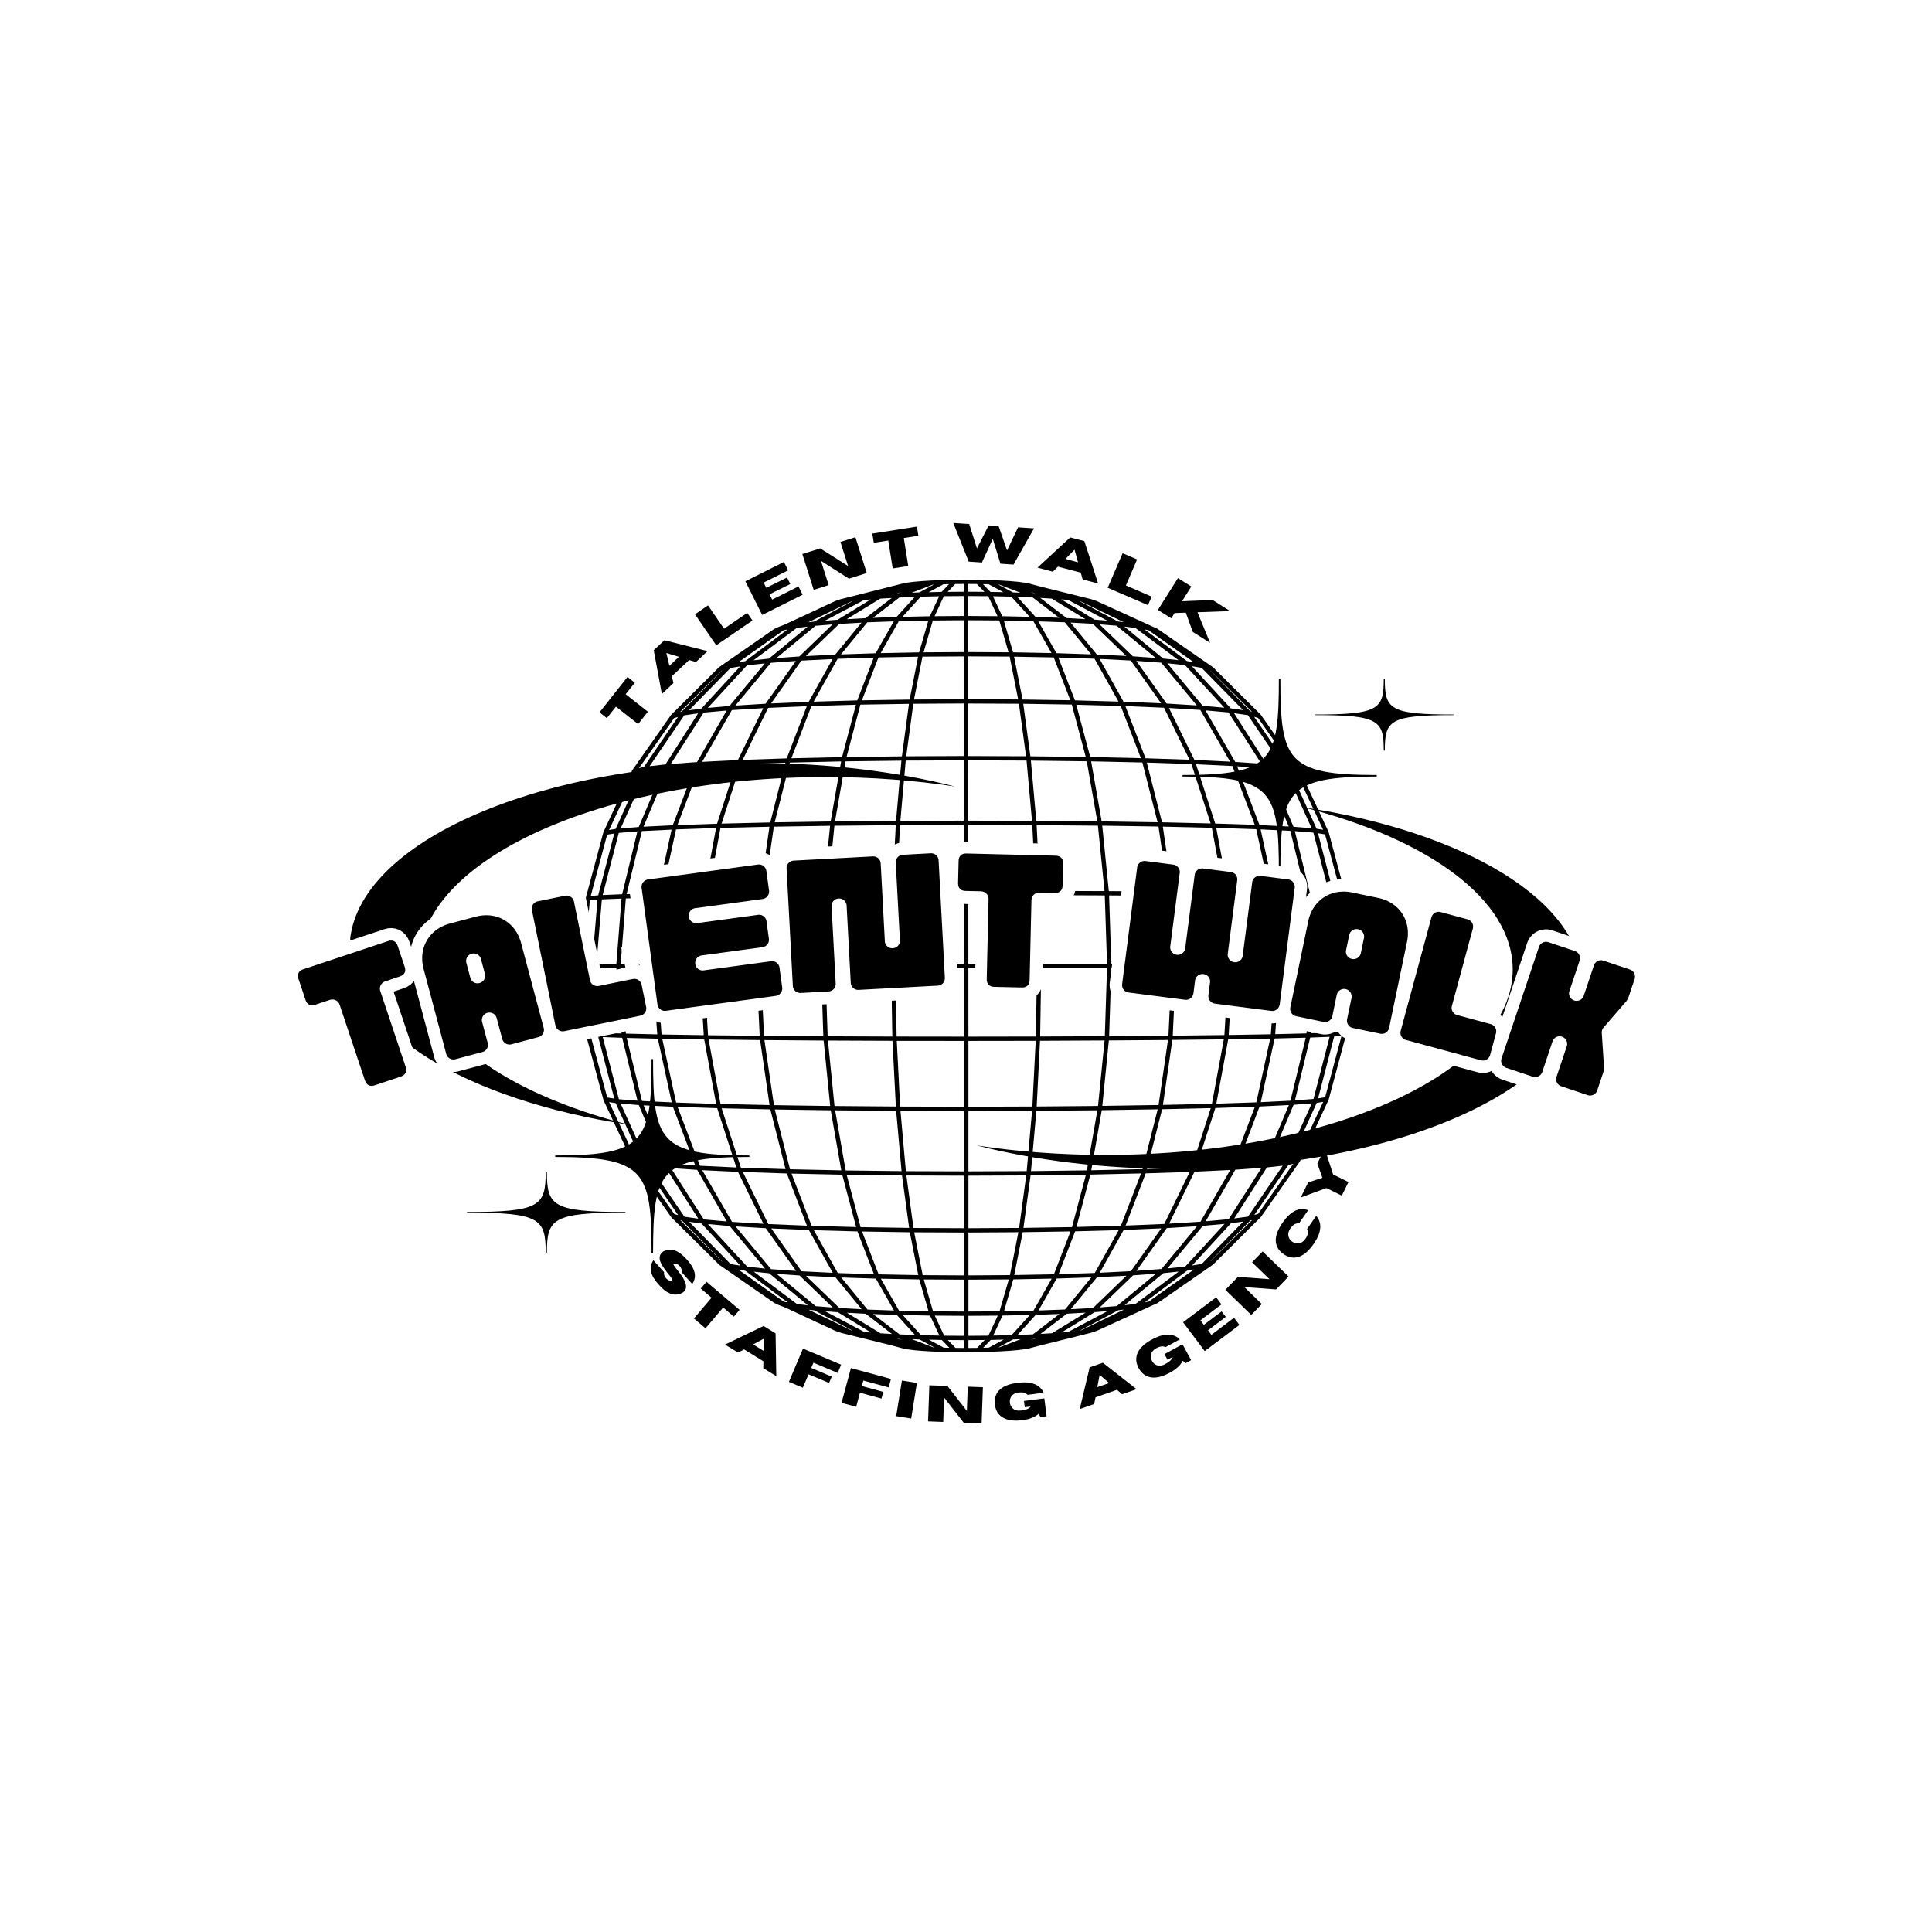
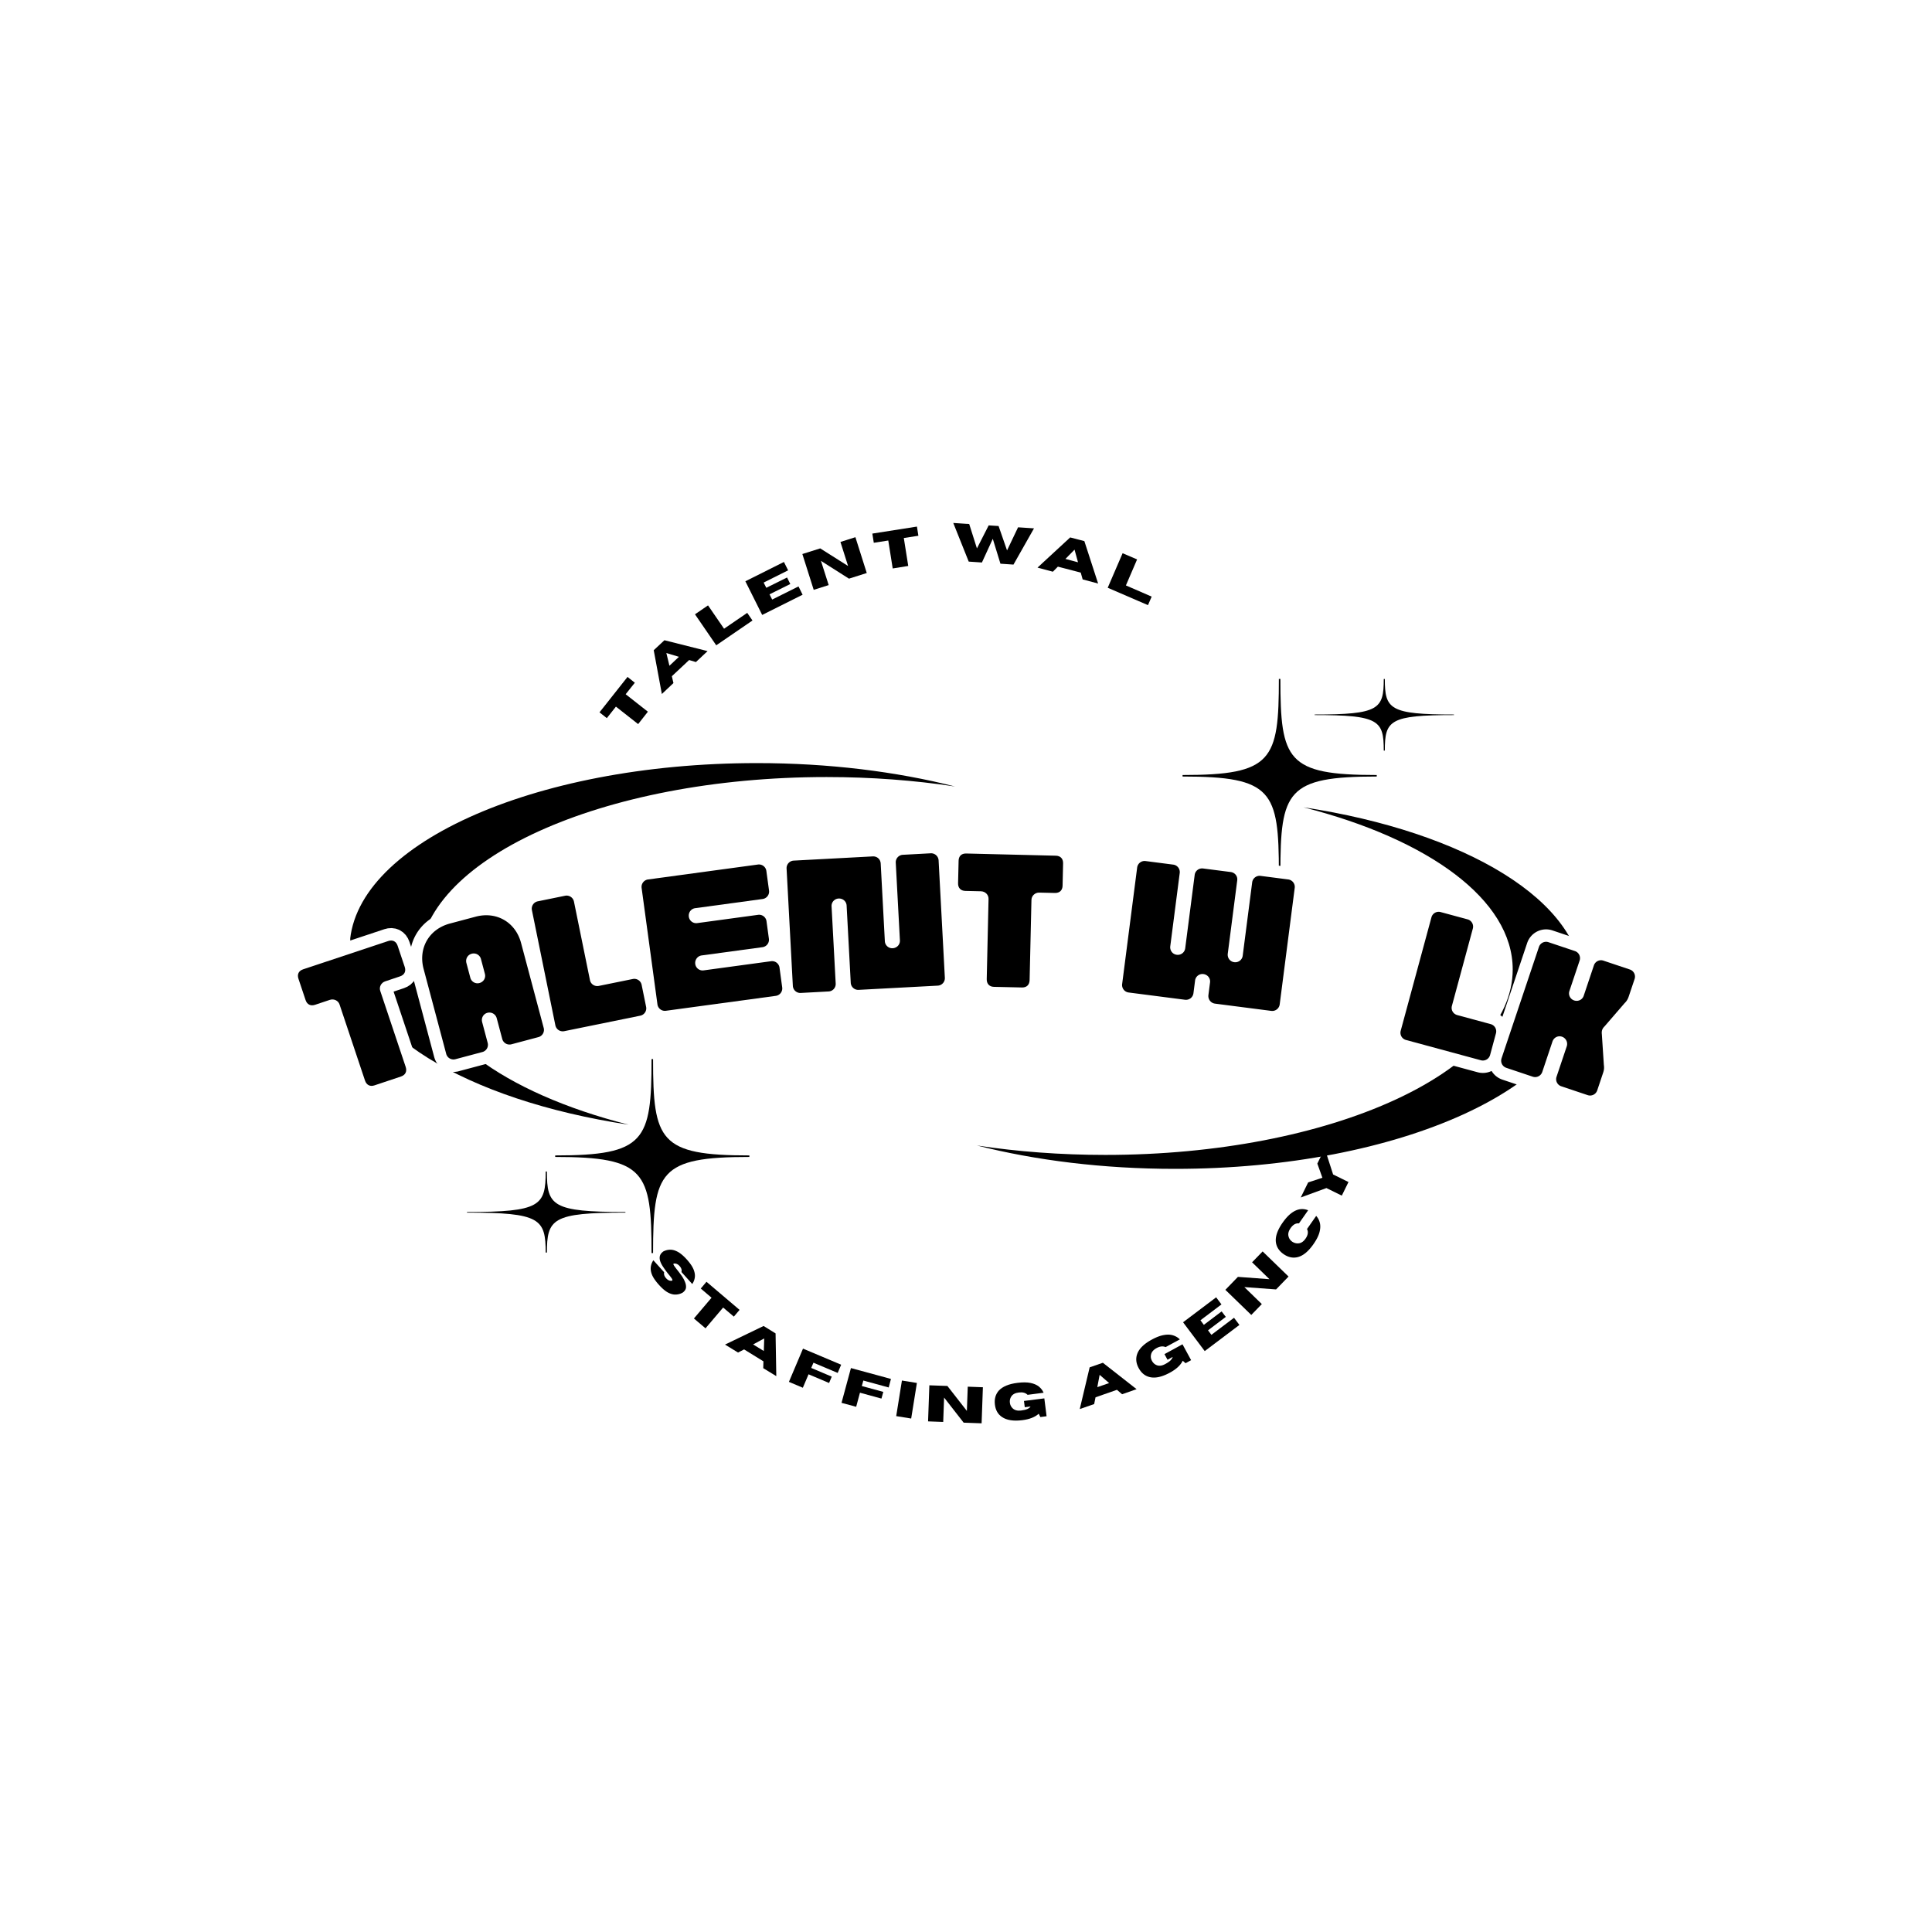
<svg xmlns="http://www.w3.org/2000/svg" data-bbox="-37.5 -37.5 450 450" width="500" viewBox="0 0 375 375" height="500" data-type="ugc">
  <g>
    <defs>
      <clipPath id="3f8b37c8-51c6-4f59-8f20-02e2167ffd8f">
        <path d="M189.254 131.777h117.75V227h-117.75Zm0 0" />
      </clipPath>
      <clipPath id="ad901f96-e68d-4870-bb6f-13374906cac5">
        <path d="M67.984 148h117.75v95.215H67.984Zm0 0" />
      </clipPath>
      <clipPath id="1bc9d11d-88d4-45f4-aa53-db7358846d70">
        <path d="M112.531 112.5h150v150h-150Zm0 0" />
      </clipPath>
      <clipPath id="98af5329-b05c-4d98-ac20-770448af29a8">
        <path d="M255.18 131.777h27V146h-27Zm0 0" />
      </clipPath>
      <clipPath id="c97e97f7-5cab-4003-b5b3-6dae0e01db39">
        <path d="M90.645 227.375h30.75v15.75h-30.75Zm0 0" />
      </clipPath>
    </defs>
    <path d="M412.5-37.5v450h-450v-450z" fill="#ffffff" />
    <path d="M412.5-37.5v450h-450v-450z" fill="#ffffff" />
    <g clip-path="url(#3f8b37c8-51c6-4f59-8f20-02e2167ffd8f)">
      <path fill="#000000" d="M228.07 226.875c-13.957 0-27.062-1.645-38.445-4.535 7.836 1.187 16.215 1.828 24.926 1.828 43.664 0 79.066-16.117 79.066-36.004 0-13.527-16.387-25.309-40.62-31.469 31.452 4.758 54.136 18.258 54.136 34.184 0 19.879-35.399 35.996-79.063 35.996m1.465-76.152v-.293c17.434 0 18.695-2.828 18.695-18.703h.293c0 15.875 1.274 18.703 18.704 18.703v.293c-17.43 0-18.704 2.82-18.704 18.695h-.293c0-15.875-1.261-18.695-18.695-18.695" fill-rule="evenodd" />
    </g>
    <g clip-path="url(#ad901f96-e68d-4870-bb6f-13374906cac5)">
      <path fill="#000000" d="M146.922 148.117c13.953 0 27.058 1.645 38.445 4.54-7.836-1.192-16.215-1.833-24.93-1.833-43.664 0-79.062 16.117-79.062 36.004 0 13.527 16.387 25.313 40.617 31.469-31.449-4.758-54.133-18.258-54.133-34.184 0-19.879 35.399-35.996 79.063-35.996m-1.469 76.153v.292c-17.43 0-18.695 2.829-18.695 18.704h-.293c0-15.875-1.27-18.703-18.703-18.703v-.293c17.433 0 18.703-2.82 18.703-18.696h.293c0 15.875 1.265 18.696 18.695 18.696" fill-rule="evenodd" />
    </g>
    <g clip-path="url(#1bc9d11d-88d4-45f4-aa53-db7358846d70)">
-       <path fill="#000000" d="M187.547 262.496h-.012l-2.277-.035h-.004l-2.195-.05h-.028l-2.043-.083h-.035l-1.84-.11h-.031l-1.578-.136c-.016 0-.027 0-.04-.008l-1.26-.16c-.017 0-.02 0-.036-.004l-.934-.18-1.957-.53-10.043-2.497c-.007 0-.007 0-.015-.008-.008 0-.012-.007-.02-.007l-1.039-.356a.2.2 0 0 1-.039-.02l-9.715-4.519-1.21-.469-.821-.375a.4.4 0 0 1-.078-.047l-10.656-7.375c-.028-.02-.047-.03-.07-.058l-9.239-9.156a.2.2 0 0 1-.05-.067l-7.528-10.715-.04-.062-5.562-11.899a1 1 0 0 1-.03-.086l-.02-.086-3.387-12.62c-.004-.02-.012-.048-.012-.067l-.02-.129a.3.3 0 0 1-.011-.074l-1.133-12.852v-.004l-.008-.047c0-.03 0-.066.008-.097v-.082l1.125-12.887.031-.226c.008-.024.008-.051.02-.079l.02-.07 3.378-12.617.028-.082 5.546-11.899a.2.2 0 0 1 .036-.058c0-.008.004-.008.004-.016l7.52-10.715.054-.062 9.234-9.184q.032-.03.074-.058l10.649-7.383a.3.3 0 0 1 .07-.047l.809-.367 1.218-.469 9.72-4.527c.015-.008.027-.012.038-.02l1.04-.355a.2.2 0 0 1 .058-.012h.008l11.945-3.023.957-.184c.008 0 .02 0 .027-.008l1.278-.16h.02l1.597-.137h.012l1.86-.113h.01l2.067-.082H183l2.207-.055h.012l2.27-.027h.007l2.285.027h.016l2.2.055h.007l2.07.082h.012l1.855.113h.012l1.586.137q.02-.002.04.008l1.26.16c.009 0 .013 0 .028.004l.934.18 1.984.539 10.024 2.488 1.03.355 11.794 5.38a.12.12 0 0 1 .066.04l10.668 7.381c.02.012.04.031.059.043l9.242 9.176q.03.033.055.066l7.523 10.711c0 .004.008.004.008.012.012.02.02.039.035.059l5.559 11.89c.011.028.02.055.035.086l3.41 12.711c.008.016.008.035.012.047v.02l.02.171c0 .012.007.032.007.047l1.129 12.977v.062l-1.121 12.918c0 .012 0 .02-.008.031v.016l-.02.152c0 .004 0 .02-.007.024 0 .016-.004.035-.004.047l-3.406 12.71a.3.3 0 0 1-.036.087l-5.55 11.906-.043.07-7.52 10.715a.2.2 0 0 1-.05.059l-9.235 9.183a1 1 0 0 1-.074.059l-10.657 7.383c-.02.011-.042.027-.062.039l-11.754 5.37-1.07.368c-.008 0-.024.008-.028.008l-3.214.816-6.825 1.688-1.937.527-.961.184h-.031l-1.27.156c-.012 0-.027 0-.039.008l-1.57.136h-.035l-1.832.114h-.036l-2.043.086h-.027l-2.195.05h-.004l-2.277.036c.039.02.035.02.027.02Zm-2.098-.871 1.692.016v-1.52l-3.164-.02Zm2.52-1.504v1.52l1.687-.016 1.473-1.531Zm-4.801 1.461 1.098.023-1.457-1.515-2.512-.055Zm9.133-1.5-1.461 1.52 1.097-.028 2.872-1.55Zm-11.223 1.414.203.004-2.804-1.512-1.493-.058Zm15.559-1.512-2.813 1.516.2-.004 4.101-1.566Zm-22.48-.164.988.309-.77-.297Zm26.577 0-.757.29.972-.305Zm-17.472-.558 3.879.023v-3.883l-5.696-.039Zm4.71-3.86v3.883l3.88-.031 1.816-3.89Zm-9.199 3.758 3.563.082-1.809-3.887-5.304-.113Zm15.813-3.812-1.805 3.886 3.563-.078 3.547-3.918Zm-19.977 3.656 2.993.117-3.536-3.898-4.601-.164Zm26.434-3.793-3.54 3.906 2.993-.12 5.149-3.958Zm-30.14 3.582 2.234.133L168.03 255l-3.648-.195Zm36.175-3.805-5.11 3.922 2.227-.129 6.524-3.996Zm-39.324 3.543 1.309.11-6.43-3.934-2.485-.2Zm44.726-3.847-6.43 3.945 1.31-.113 7.605-4.028Zm-47.23 3.543.2.027-7.403-3.918-1.113-.125Zm51.813-3.91-7.403 3.917.195-.027 8.317-4.02Zm-35.958.218 6.036.04v-6.188l-7.836-.043Zm6.868-6.148v6.187l6.035-.047 1.8-6.191Zm-13.47 6.015 5.727.118-1.8-6.184-7.453-.137Zm22.173-6.074-1.801 6.188 5.727-.125 3.53-6.207Zm-28.29 5.86 5.145.183-3.523-6.191-6.73-.22Zm36.72-6.024-3.524 6.2 5.14-.192 5.106-6.23Zm-42.168 5.727 4.316.234-5.094-6.203-5.71-.281Zm50.003-5.989-5.097 6.211 4.32-.238 6.48-6.258Zm-54.605 5.625 3.305.266-6.446-6.219-4.453-.316Zm61.586-5.98-6.45 6.226 3.301-.265 7.598-6.278Zm-65.223 5.566 2.117.246-7.52-6.214-2.995-.31Zm71.106-5.992-7.52 6.215 2.113-.242 8.395-6.281Zm-73.66 5.547.742.133-8.211-6.14-1.34-.22Zm78.28-6.035-8.21 6.14.734-.132 8.805-6.23Zm-51.331.875 8.047.047v-8.325l-9.692-.042Zm8.879-8.278v8.325l8.054-.055 1.641-8.328Zm-17.43 8.125 7.695.145-1.64-8.32-9.27-.145Zm27.969-8.19-1.645 8.323 7.7-.144 3.214-8.328Zm-35.89 7.937 7.019.226-3.215-8.312-8.457-.23ZM208.68 239l-3.207 8.316 7.02-.23 4.648-8.32Zm-53.094 7.758 6.055.297-4.641-8.309-7.3-.305Zm62.52-8.028-4.641 8.31 6.047-.302 5.89-8.316Zm-68.434 7.614 4.844.344-5.875-8.29-5.871-.355Zm76.797-7.973-5.88 8.293 4.845-.348 6.898-8.308Zm-81.426 7.5 3.453.356-6.863-8.258-4.215-.375Zm88.43-7.934-6.86 8.262 3.442-.363 7.632-8.281Zm-91.649 7.422 1.89.309-7.55-8.184-2.398-.336Zm97.106-7.914-7.547 8.188 1.887-.309 8.054-8.222Zm-98.836 7.387.074.02-7.777-7.922-.348-.098Zm102.601-7.941-7.77 7.93.067-.02 8.047-8Zm-65.39 1.46 9.836.047v-10.203l-11.215-.039Zm10.668-10.156v10.203l9.836-.054 1.379-10.196Zm-20.934 9.996 9.426.145-1.387-10.195-10.746-.13Zm32.992-10.054-1.383 10.195 9.426-.152 2.703-10.176Zm-42.492 9.8 8.637.235-2.7-10.168-9.84-.211Zm54.098-9.953-2.7 10.168 8.63-.242 3.906-10.148Zm-62.512 9.606 7.5.312-3.898-10.132-8.543-.286Zm73.254-9.84-3.899 10.133 7.5-.313 4.946-10.105Zm-80.293 9.418 6.086.367-4.934-10.078-6.937-.328Zm89.77-9.742-4.93 10.082 6.09-.375 5.77-10.043Zm-95.247 9.262 4.465.394-5.758-10.012-5.09-.355Zm103.168-9.649-5.757 10.012 4.457-.403 6.382-9.972Zm-106.925 9.129 2.68.375-6.34-9.914-3.087-.34Zm113.054-9.57-6.344 9.914 2.676-.375 6.735-9.88Zm-115.027 9.05.75.211-6.625-9.703-.95-.21Zm119.207-9.543-6.621 9.708.742-.204 6.816-9.714Zm-74.258 1.215 11.313.04v-11.712l-12.36-.035Zm12.14-11.672v11.711l11.313-.05 1.043-11.704Zm-23.827 11.536 10.851.129-1.047-11.7-11.843-.097Zm37.02-11.579-1.048 11.704 10.848-.141L213 215.504Zm-47.821 11.348 9.953.211-2.047-11.656-10.86-.156Zm60.512-11.465-2.036 11.66 9.946-.222 2.945-11.61Zm-70.043 11.157 8.664.28-2.953-11.593-9.446-.21Zm81.757-11.34-2.945 11.593 8.664-.289 3.723-11.52Zm-89.703 10.965 7.063.335-3.719-11.511-7.691-.25Zm100.032-11.204-3.723 11.512 7.062-.344 4.344-11.422Zm-106.18 10.782 5.234.367-4.34-11.395-5.687-.277Zm114.77-11.075-4.333 11.403 5.227-.367 4.793-11.313Zm-118.95 10.622 3.242.363-4.789-11.27-3.52-.27Zm125.555-10.95-4.77 11.266 3.23-.363 5.063-11.18Zm-127.703 10.489 1.14.257-5.02-11.07-1.277-.203Zm132.18-10.86-5.008 11.07 1.136-.253 5.14-11.02Zm-80.852.711 12.418.035v-12.78l-13.067-.013Zm13.254-12.746v12.781l12.414-.043.644-12.757Zm-25.992 12.64 11.91.098-.657-12.757-12.527-.051Zm39.886-12.663-.644 12.757 11.91-.105 1.27-12.715Zm-51.644 12.5 10.922.16-1.274-12.707-11.492-.086Zm65.008-12.567-1.27 12.703 10.918-.164 1.828-12.625Zm-75.375 12.336 9.52.211-1.837-12.621-9.996-.11Zm87.699-12.437-1.828 12.62 9.511-.214 2.309-12.516Zm-96.317 12.164 7.77.254-2.313-12.5-8.152-.133Zm107.164-12.29-2.308 12.505 7.765-.258 2.692-12.383ZM124.61 213.696l5.77.274-2.695-12.364-6.047-.144Zm122.793-12.129-2.687 12.364 5.765-.282 2.965-12.234ZM120.125 213.36l3.61.278-2.965-12.203-3.782-.145Zm134.18-11.968-2.957 12.199 3.601-.285 3.13-12.067Zm-136.45 11.625 1.375.218-3.12-11.996-1.446-.117Zm141.106-11.836-3.117 12.007 1.367-.214 3.2-11.973Zm-84.93.011 13.094.016-.004-13.324-13.32.004Zm13.93-13.308.008 13.324 13.094-.023.214-13.301Zm-27.316 13.258 12.558.05-.223-13.304-12.773.008Zm41.46-13.258-.214 13.3 12.554-.058.426-13.242Zm-53.812 13.172 11.516.086-.434-13.246-11.707.007Zm67.414-13.18-.426 13.246 11.516-.094.617-13.152Zm-78.281 13.063 10.031.109-.625-13.145-10.195.004Zm90.824-13.063-.621 13.145 10.027-.118.781-13.027Zm-99.844 12.918 8.192.129-.79-13.016-8.316.008Zm110.867-12.918-.785 13.016 8.184-.141.91-12.875Zm-117.789 12.75 6.09.145-.914-12.856-6.18.008Zm126.938-12.75-.906 12.855 6.078-.148 1-12.707ZM116.824 200.45l3.82.153-1.007-12.68-3.875.004Zm138.606-12.574-1 12.672 3.812-.149 1.059-12.523Zm-140.946 12.398 1.5.125-1.058-12.472-1.524.008Zm145.653-12.398-1.055 12.45 1.5-.184 1.066-12.258Zm-145.653-13.121-1.082 12.344 1.524-.004 1.05-12.473Zm2.336-.184-1.058 12.524 3.875-.008 1-12.672Zm4.653-.183-1 12.707 6.18-.008.906-12.856Zm6.922-.18-.907 12.871 8.313-.004.777-13.015Zm9.023-.156-.781 13.027 10.195-.004.617-13.148Zm10.867-.137-.617 13.152 11.707-.007.426-13.239Zm12.352-.101-.43 13.246 12.773-.004.22-13.305Zm13.39-.063-.218 13.305 13.316-.008-.004-13.324Zm13.926-.02.008 13.325 13.316-.008-.222-13.305Zm72.184 13.317 1.511.008-1.078-12.266-1.492-.191Zm-58.254-13.305.222 13.305h12.766l-.437-13.246Zm53.547 13.297h3.87l-1.066-12.52-3.812-.16Zm-40.157-13.238.434 13.238h11.707l-.633-13.152Zm33.149 13.238h6.172l-1.012-12.707-6.082-.148Zm-20.805-13.144.633 13.144h10.188l-.79-13.027Zm11.656 13.144h8.313l-.918-12.875-8.184-.14Zm19.672-13.297 1.461.184-3.215-11.969-1.367-.223Zm-141.101-11.734-3.18 11.898 1.445-.125 3.11-11.996Zm2.261-.348-3.128 12.07 3.78-.16 2.958-12.191Zm134.192 11.863 3.773.153-3.14-12.067-3.602-.285Zm-129.707-12.21-2.965 12.234 6.047-.16 2.68-12.356Zm122.8 12.035 6.04.152-2.977-12.234-5.766-.282Zm-116.175-12.36-2.688 12.387 8.149-.145 2.308-12.511Zm107.176 12.203 8.144.137-2.703-12.383-7.762-.257ZM139.84 160.7l-2.309 12.516 9.996-.125 1.825-12.621Zm87.707 12.367 9.988.118-2.32-12.516-9.512-.219Zm-77.348-12.609-1.828 12.629 11.484-.094 1.262-12.707Zm65.02 12.508 11.484.086-1.84-12.625-10.918-.164Zm-53.262-12.692-1.262 12.707 12.528-.058.644-12.754Zm39.898 12.641 12.532.05-1.278-12.702-11.902-.102Zm-27.16-12.754-.644 12.762 13.07-.027-.008-12.774Zm13.258 12.735 13.07.011-.66-12.758-12.414-.03ZM123.36 150.09l-5.14 11.012 1.273-.204 5.012-11.07Zm132.188 10.762 1.27.203-5.149-11.008-1.137-.266Zm-130.04-11.227-5.054 11.18 3.524-.282 4.773-11.265Zm125.563 10.852 3.516.277-5.066-11.176-3.235-.367Zm-121.382-11.32-4.79 11.308 5.684-.285 4.332-11.395Zm114.777 10.984 5.68.285-4.797-11.309-5.227-.375Zm-108.637-11.418-4.34 11.425 7.692-.261 3.715-11.512Zm100.047 11.125 7.684.254-4.352-11.418-7.059-.34Zm-92.094-11.512-3.719 11.523 9.446-.222 2.937-11.598Zm81.766 11.273 9.437.22-3.726-11.524-8.664-.29Zm-72.234-11.593-2.946 11.601 10.86-.172 2.039-11.656Zm60.519 11.418 10.856.164-2.954-11.602-9.945-.219Zm-49.719-11.657-2.039 11.66 11.848-.105 1.039-11.691Zm37.028 11.543 11.843.098-2.043-11.652-10.847-.133Zm-25.34-11.695-1.04 11.703 12.36-.039-.008-11.707Zm12.148 11.664 12.356.031-1.051-11.699-11.313-.039Zm-57.101-19.918-6.817 9.715.946-.219 6.613-9.707Zm119.21 9.453.942.215-6.824-9.703-.742-.207Zm-117.242-9.984-6.734 9.879 3.082-.348 6.336-9.914Zm113.055 9.488 3.078.352-6.746-9.875-2.676-.38Zm-109.293-10.016-6.375 9.973 5.086-.37 5.754-10.005Zm103.172 9.57 5.082.364-6.387-9.965-4.457-.402Zm-97.695-10.058-5.774 10.047 6.938-.344 4.93-10.078Zm89.777 9.672 6.926.336-5.778-10.039-6.085-.375Zm-82.738-10.105-4.938 10.097 8.547-.289 3.899-10.129Zm73.254 9.789 8.535.28-4.95-10.093-7.5-.316ZM157.5 137.035l-3.898 10.145 9.84-.223 2.695-10.168Zm54.113 9.906 9.832.22-3.91-10.138-8.633-.234Zm-44.61-10.175-2.694 10.175 10.75-.136 1.37-10.188Zm32.993 10.027 10.746.129-2.707-10.168-9.426-.152Zm-22.723-10.191-1.375 10.191 11.215-.055-.008-10.195Zm10.668 10.144 11.215.04-1.386-10.188-9.836-.047Zm-47.886-16.566-8.04 8 .344-.098 7.762-7.922Zm102.61 7.863.335.09-8.047-7.985-.058-.02Zm-100.88-8.387-8.055 8.215 2.403-.34 7.543-8.183Zm97.106 7.836 2.394.34-8.058-8.21-1.887-.31Zm-93.887-8.363-7.625 8.277 4.215-.383 6.855-8.253Zm88.43 7.863 4.214.38-7.632-8.27-3.442-.36Zm-83.801-8.344-6.895 8.305 5.864-.363 5.875-8.297Zm76.797 7.91 5.863.36-6.902-8.293-4.84-.352Zm-70.883-8.335-5.887 8.316 7.3-.316 4.642-8.305Zm62.527 7.98 7.301.309-5.895-8.309-6.046-.305Zm-55.492-8.328-4.648 8.313 8.46-.243 3.2-8.308Zm46.066 8.063 8.454.238-4.657-8.32-7.02-.231Zm-38.144-8.329-3.211 8.325 9.27-.153 1.636-8.316Zm27.973 8.164 9.27.145-3.22-8.313-7.699-.144Zm-19.43-8.32-1.637 8.32 9.692-.05-.008-8.317Zm8.887 8.262 9.691.047-1.652-8.317-8.043-.043Zm-35.836-13.383-8.797 6.227 1.336-.22 8.195-6.14Zm78.28 5.977 1.329.214-8.8-6.21-.731-.133Zm-75.722-6.43-8.394 6.277 2.988-.316 7.516-6.211Zm71.11 5.941 2.984.317-8.402-6.27-2.11-.246Zm-67.477-6.355-7.594 6.27 4.453-.32 6.442-6.22Zm61.594 5.922 4.441.324-7.597-6.266-3.301-.261Zm-56.992-6.29-6.48 6.25 5.71-.288 5.09-6.204Zm50.007 5.942 5.707.281-6.488-6.242-4.316-.238Zm-44.558-6.246-5.106 6.227 6.73-.223 3.516-6.192Zm36.719 5.988 6.73.227-5.113-6.219-5.14-.184Zm-30.598-6.21-3.524 6.199 7.461-.145 1.793-6.18Zm22.176 6.046 7.457.14-3.531-6.198-5.727-.118Zm-15.578-6.183-1.793 6.183 7.836-.05-.008-6.18Zm6.87 6.132 7.833.047-1.805-6.187-6.035-.04Zm-22.73-9.8-8.304 4.015 1.097-.125 7.395-3.918Zm51.817 3.87 1.097.126-8.308-4.012-.192-.023Zm-49.313-4.175-7.598 4.023 2.477-.195 6.422-3.937Zm44.73 3.8 2.477.2-7.605-4.02-1.301-.109Zm-41.574-4.07-6.515 3.993 3.64-.204 5.102-3.918Zm36.172 3.774 3.64.207-6.519-3.984-2.23-.133Zm-32.465-3.988-5.14 3.945 4.594-.172 3.53-3.89Zm26.43 3.765 4.594.164-5.145-3.941-2.992-.121Zm-22.277-3.93-3.543 3.91 5.304-.113 1.81-3.875Zm15.82 3.793 5.305.11-3.555-3.91-3.562-.078Zm-11.332-3.89-1.805 3.883 5.692-.04-.008-3.87Zm4.723 3.844 5.691.039-1.816-3.883-3.875-.028Zm-12.899-4.68-.906.281.195-.012Zm25.649.262.199.015-.895-.277Zm-19.653-1.649-4.09 1.559 1.52-.082 2.762-1.485Zm15.567 1.492 1.476.059-4.09-1.559-.187-.007Zm-13.477-1.578-2.86 1.54 2.505-.06 1.453-1.511Zm9.13 1.48 2.503.052-2.863-1.54-1.098-.023Zm-6.849-1.53-1.464 1.523 3.152-.027v-1.512Zm2.524 1.496 3.156.02-1.473-1.517-1.69-.015Zm0 0" />
-     </g>
+       </g>
    <g clip-path="url(#98af5329-b05c-4d98-ac20-770448af29a8)">
      <path fill="#000000" d="M255.168 138.793v-.106c12.508 0 13.418-1.042 13.418-6.894h.207c0 5.852.91 6.894 13.418 6.894v.106c-12.508 0-13.418 1.043-13.418 6.894h-.207c0-5.851-.91-6.894-13.418-6.894" fill-rule="evenodd" />
    </g>
    <g clip-path="url(#c97e97f7-5cab-4003-b5b3-6dae0e01db39)">
      <path fill="#000000" d="M90.633 235.367v-.12c14.25 0 15.285-1.188 15.285-7.856h.234c0 6.668 1.04 7.855 15.285 7.855v.121c-14.246 0-15.285 1.188-15.285 7.852h-.234c0-6.664-1.035-7.852-15.285-7.852" fill-rule="evenodd" />
    </g>
    <path fill="none" d="m72.685 210.663 5.152-1.723c.856-.285 1.196-.98.903-1.859l-4.938-14.762c-.254-.757.18-1.582.95-1.84l2.894-.968c.848-.285 1.195-.98.91-1.836l-1.375-4.11c-.289-.855-.984-1.203-1.832-.917l-16.504 5.488c-.886.297-1.203.98-.922 1.828l1.387 4.148c.29.856.985 1.203 1.84.918l2.863-.96c.79-.262 1.637.132 1.89.89l4.938 14.766c.293.875.989 1.222 1.844.937Zm0 0" stroke="#ffffff" stroke-width="4.823" />
    <path fill="none" d="m88.422 205.592 5.187-1.383a1.45 1.45 0 0 0 1.047-1.804l-1.07-4.012c-.211-.805.242-1.594 1.023-1.8a1.477 1.477 0 0 1 1.809 1.046l1.066 4.012a1.457 1.457 0 0 0 1.809 1.047l5.187-1.383a1.46 1.46 0 0 0 1.055-1.809l-4.387-16.465c-1.078-4.043-4.777-6.187-8.82-5.109l-4.996 1.332c-4.043 1.074-6.188 4.774-5.11 8.817l4.387 16.468c.215.805 1 1.262 1.813 1.043Zm4.648-14.781a1.44 1.44 0 0 1-1.773-1.02l-.762-2.859c-.215-.812.238-1.601 1.02-1.808a1.456 1.456 0 0 1 1.808 1.054l.762 2.86c.207.773-.25 1.562-1.055 1.773Zm0 0" stroke="#ffffff" stroke-width="4.823" />
    <path fill="none" d="m109.535 200.14 14.715-2.997a1.46 1.46 0 0 0 1.153-1.742l-.864-4.222a1.457 1.457 0 0 0-1.742-1.16l-6.55 1.335c-.825.168-1.583-.332-1.743-1.117l-3.101-15.215a1.457 1.457 0 0 0-1.742-1.16l-5.262 1.074a1.457 1.457 0 0 0-1.156 1.75l4.542 22.305a1.456 1.456 0 0 0 1.75 1.148Zm0 0" stroke="#ffffff" stroke-width="4.823" />
    <path fill="none" d="m129.278 196.193 21.28-2.89a1.46 1.46 0 0 0 1.267-1.66l-.52-3.798a1.456 1.456 0 0 0-1.66-1.265l-13.059 1.777a1.44 1.44 0 0 1-1.633-1.246c-.109-.793.438-1.547 1.239-1.656l11.785-1.602a1.453 1.453 0 0 0 1.27-1.66l-.454-3.348a1.46 1.46 0 0 0-1.672-1.269l-11.78 1.602a1.44 1.44 0 0 1-1.634-1.235c-.113-.832.438-1.558 1.239-1.668l13.058-1.773a1.45 1.45 0 0 0 1.262-1.66l-.508-3.758a1.456 1.456 0 0 0-1.664-1.27l-21.281 2.891a1.456 1.456 0 0 0-1.27 1.668l3.067 22.559a1.456 1.456 0 0 0 1.668 1.261Zm0 0" stroke="#ffffff" stroke-width="4.823" />
    <path fill="none" d="m155.485 192.768 5.36-.289a1.45 1.45 0 0 0 1.394-1.55l-.797-14.966a1.44 1.44 0 0 1 1.37-1.52c.833-.042 1.509.56 1.552 1.364l.8 14.965a1.45 1.45 0 0 0 1.551 1.394l15.317-.816c.84-.047 1.45-.723 1.402-1.555l-1.211-22.73a1.46 1.46 0 0 0-1.563-1.403l-5.363.286a1.46 1.46 0 0 0-1.394 1.562l.805 15.055c.042.8-.567 1.476-1.403 1.523a1.44 1.44 0 0 1-1.52-1.367l-.804-15.055c-.047-.87-.723-1.449-1.555-1.406l-15.316.82a1.46 1.46 0 0 0-1.403 1.56l1.215 22.734a1.46 1.46 0 0 0 1.563 1.394Zm0 0" stroke="#ffffff" stroke-width="4.823" />
-     <path fill="none" d="m193.09 191.676 5.434.12c.902.024 1.453-.515 1.477-1.44l.351-15.563c.02-.8.711-1.426 1.52-1.41l3.05.07c.895.02 1.458-.516 1.477-1.418l.098-4.332c.023-.902-.516-1.465-1.41-1.484l-17.39-.426c-.934-.024-1.466.515-1.485 1.41l-.098 4.37c-.02.903.516 1.466 1.418 1.485l3.024.067c.828.02 1.488.68 1.472 1.48l-.356 15.563c-.02.925.516 1.488 1.418 1.508Zm0 0" stroke="#ffffff" stroke-width="4.823" />
    <path fill="none" d="m219.085 192.641 10.907 1.407a1.455 1.455 0 0 0 1.652-1.274l.316-2.46a1.444 1.444 0 0 1 1.618-1.25c.832.109 1.39.827 1.285 1.624l-.309 2.422c-.11.832.442 1.582 1.27 1.688l10.906 1.41a1.45 1.45 0 0 0 1.652-1.278l2.91-22.578a1.45 1.45 0 0 0-1.273-1.66l-5.324-.683a1.45 1.45 0 0 0-1.653 1.28l-1.832 14.184a1.453 1.453 0 0 1-1.66 1.282c-.793-.102-1.351-.82-1.242-1.657l1.832-14.214c.11-.833-.453-1.524-1.285-1.63l-5.324-.687c-.825-.105-1.547.45-1.649 1.25l-1.836 14.219a1.455 1.455 0 0 1-1.652 1.281c-.8-.101-1.36-.824-1.25-1.656l1.828-14.184a1.453 1.453 0 0 0-1.273-1.66l-5.325-.687a1.456 1.456 0 0 0-1.66 1.28l-2.914 22.58c-.105.823.45 1.542 1.285 1.651Zm0 0" stroke="#ffffff" stroke-width="4.823" />
    <path fill="none" d="m251.617 197.256 5.258 1.094a1.46 1.46 0 0 0 1.746-1.145l.843-4.066a1.45 1.45 0 0 1 1.723-1.149 1.47 1.47 0 0 1 1.145 1.746l-.848 4.067a1.454 1.454 0 0 0 1.144 1.742l5.258 1.094a1.457 1.457 0 0 0 1.754-1.14l3.469-16.684c.856-4.098-1.488-7.672-5.586-8.524l-5.062-1.055c-4.098-.851-7.672 1.493-8.524 5.586l-3.473 16.688a1.457 1.457 0 0 0 1.153 1.746Zm10.789-11.121a1.44 1.44 0 0 1-1.129-1.711l.605-2.899c.168-.82.93-1.32 1.723-1.156a1.46 1.46 0 0 1 1.14 1.754l-.6 2.899c-.165.78-.927 1.28-1.74 1.113Zm0 0" stroke="#ffffff" stroke-width="4.823" />
    <path fill="none" d="m272.93 201.87 14.497 3.923c.8.219 1.59-.235 1.809-1.04l1.125-4.16a1.45 1.45 0 0 0-1.036-1.816l-6.457-1.746c-.808-.223-1.261-1.012-1.054-1.781l4.058-14.988a1.46 1.46 0 0 0-1.035-1.82l-5.183-1.403a1.46 1.46 0 0 0-1.82 1.047l-5.95 21.972a1.46 1.46 0 0 0 1.047 1.813Zm0 0" stroke="#ffffff" stroke-width="4.823" />
    <path fill="none" d="m292.398 207.276 5.09 1.707a1.45 1.45 0 0 0 1.867-.93l1.976-5.886c.266-.79 1.078-1.195 1.848-.938a1.477 1.477 0 0 1 .93 1.868l-1.977 5.886c-.266.79.14 1.606.93 1.871l5.09 1.707c.796.266 1.609-.136 1.874-.925l1.137-3.387c.196-.582.227-.977.149-1.55l-.39-5.927c-.08-.672.062-1.097.523-1.554l3.882-4.493c.403-.378.633-.773.809-1.293l1.133-3.378a1.46 1.46 0 0 0-.934-1.88l-5.09-1.706a1.456 1.456 0 0 0-1.87.933l-1.973 5.88c-.258.769-1.07 1.167-1.86.901a1.44 1.44 0 0 1-.918-1.832l1.973-5.878a1.453 1.453 0 0 0-.926-1.875l-5.09-1.711a1.46 1.46 0 0 0-1.879.937l-7.242 21.582c-.266.79.14 1.602.938 1.871Zm0 0" stroke="#ffffff" stroke-width="4.823" />
    <path fill="#000000" d="m72.683 210.67 5.153-1.723c.855-.289 1.199-.98.906-1.863l-4.938-14.758c-.254-.762.18-1.586.946-1.84l2.894-.972c.856-.286 1.2-.977.914-1.829l-1.379-4.117c-.285-.855-.976-1.199-1.828-.914l-16.508 5.488c-.882.297-1.199.977-.914 1.832l1.387 4.145c.285.855.98 1.2 1.832.914l2.867-.957c.793-.266 1.637.129 1.891.89l4.937 14.758c.297.887.989 1.23 1.84.946m0 0" />
    <path fill="#000000" d="m88.417 205.586 5.188-1.383a1.45 1.45 0 0 0 1.047-1.808l-1.067-4.008c-.214-.809.243-1.594 1.02-1.8a1.474 1.474 0 0 1 1.808 1.046l1.067 4.008a1.46 1.46 0 0 0 1.812 1.05l5.188-1.382a1.454 1.454 0 0 0 1.047-1.809l-4.387-16.468c-1.074-4.04-4.773-6.18-8.812-5.106l-5 1.332c-4.04 1.074-6.184 4.774-5.106 8.813l4.383 16.468a1.46 1.46 0 0 0 1.812 1.047m4.649-14.781a1.44 1.44 0 0 1-1.774-1.023l-.761-2.86c-.215-.808.242-1.594 1.02-1.8a1.45 1.45 0 0 1 1.808 1.046l.762 2.86c.207.777-.25 1.562-1.055 1.777m0 0" />
    <path fill="#000000" d="m109.538 200.146 14.715-3a1.453 1.453 0 0 0 1.153-1.742l-.86-4.223a1.454 1.454 0 0 0-1.746-1.152l-6.55 1.332c-.82.168-1.579-.332-1.739-1.121l-3.101-15.215a1.457 1.457 0 0 0-1.747-1.156l-5.261 1.074a1.45 1.45 0 0 0-1.153 1.742l4.543 22.305c.168.82.926 1.324 1.746 1.156m0 0" />
    <path fill="#000000" d="m129.27 196.189 21.286-2.891a1.456 1.456 0 0 0 1.265-1.668l-.515-3.79a1.454 1.454 0 0 0-1.664-1.265l-13.063 1.774a1.44 1.44 0 0 1-1.629-1.239c-.109-.796.438-1.55 1.235-1.66l11.789-1.601a1.454 1.454 0 0 0 1.265-1.664l-.457-3.348a1.45 1.45 0 0 0-1.664-1.266l-11.785 1.602a1.44 1.44 0 0 1-1.629-1.238c-.113-.828.438-1.551 1.235-1.66L148 174.5a1.46 1.46 0 0 0 1.266-1.668l-.512-3.758a1.454 1.454 0 0 0-1.664-1.265l-21.281 2.89a1.46 1.46 0 0 0-1.27 1.664l3.067 22.559a1.454 1.454 0 0 0 1.664 1.266Zm0 0" />
    <path fill="#000000" d="m155.445 192.73 5.363-.288a1.453 1.453 0 0 0 1.399-1.555l-.8-14.96a1.44 1.44 0 0 1 1.366-1.524c.836-.043 1.512.562 1.555 1.367l.8 14.96a1.453 1.453 0 0 0 1.555 1.4l15.317-.817a1.456 1.456 0 0 0 1.394-1.559l-1.21-22.73a1.46 1.46 0 0 0-1.56-1.399l-5.359.29a1.453 1.453 0 0 0-1.398 1.554l.805 15.059c.043.8-.567 1.476-1.403 1.523a1.44 1.44 0 0 1-1.52-1.367l-.804-15.059c-.047-.867-.723-1.445-1.555-1.398l-15.316.816a1.46 1.46 0 0 0-1.398 1.555l1.214 22.734a1.456 1.456 0 0 0 1.555 1.399Zm0 0" />
    <path fill="#000000" d="m192.934 191.547 5.434.121c.902.024 1.46-.512 1.48-1.445l.356-15.555c.016-.804.707-1.433 1.508-1.414l3.054.07c.903.02 1.461-.515 1.48-1.414l.099-4.34c.019-.902-.512-1.46-1.415-1.48l-17.386-.426c-.934-.023-1.461.512-1.48 1.414l-.102 4.371c-.02.899.515 1.457 1.414 1.477l3.023.07c.836.02 1.496.676 1.477 1.48l-.352 15.56c-.023.93.512 1.492 1.41 1.511m0 0" />
    <path fill="#000000" d="m219.087 192.644 10.906 1.406c.828.106 1.55-.45 1.656-1.277l.316-2.457a1.443 1.443 0 0 1 1.622-1.25c.828.11 1.382.828 1.28 1.625l-.312 2.426c-.109.828.446 1.578 1.274 1.687l10.906 1.406a1.46 1.46 0 0 0 1.656-1.277l2.91-22.578a1.457 1.457 0 0 0-1.277-1.656l-5.324-.688a1.454 1.454 0 0 0-1.656 1.277l-1.832 14.192a1.454 1.454 0 0 1-1.657 1.277c-.797-.101-1.351-.824-1.246-1.652l1.836-14.223c.106-.828-.453-1.515-1.281-1.625l-5.324-.683c-.832-.11-1.551.445-1.653 1.246l-1.836 14.218a1.457 1.457 0 0 1-1.656 1.282c-.797-.106-1.351-.825-1.246-1.653l1.832-14.191a1.457 1.457 0 0 0-1.277-1.656l-5.328-.688a1.46 1.46 0 0 0-1.657 1.278l-2.91 22.578a1.46 1.46 0 0 0 1.278 1.656m0 0" />
-     <path fill="#000000" d="m251.607 197.248 5.257 1.093a1.455 1.455 0 0 0 1.75-1.144l.844-4.063c.172-.816.934-1.316 1.719-1.152.82.168 1.308.96 1.148 1.75l-.847 4.059a1.457 1.457 0 0 0 1.148 1.75l5.258 1.093a1.45 1.45 0 0 0 1.746-1.148l3.473-16.684c.851-4.09-1.493-7.664-5.586-8.515l-5.067-1.055c-4.093-.852-7.668 1.492-8.52 5.582l-3.468 16.684a1.453 1.453 0 0 0 1.145 1.75m10.789-11.122a1.44 1.44 0 0 1-1.122-1.71l.602-2.895c.168-.82.93-1.32 1.719-1.156a1.457 1.457 0 0 1 1.144 1.75l-.601 2.894c-.164.79-.926 1.29-1.742 1.117m0 0" />
    <path fill="#000000" d="m272.925 201.865 14.493 3.926a1.46 1.46 0 0 0 1.816-1.043l1.125-4.16a1.454 1.454 0 0 0-1.043-1.812l-6.453-1.746c-.809-.22-1.262-1.008-1.05-1.786l4.058-14.988a1.457 1.457 0 0 0-1.04-1.816l-5.183-1.403a1.45 1.45 0 0 0-1.812 1.04l-5.954 21.972a1.457 1.457 0 0 0 1.043 1.816m0 0" />
    <path fill="#000000" d="m292.393 207.271 5.09 1.707a1.46 1.46 0 0 0 1.875-.93l1.972-5.882c.266-.793 1.078-1.2 1.84-.945a1.48 1.48 0 0 1 .934 1.875l-1.973 5.882a1.45 1.45 0 0 0 .93 1.872l5.09 1.71a1.46 1.46 0 0 0 1.875-.933l1.132-3.383c.196-.578.227-.976.149-1.547l-.387-5.926c-.078-.671.063-1.097.523-1.554l3.883-4.496c.395-.38.63-.774.805-1.293l1.137-3.383a1.454 1.454 0 0 0-.934-1.871l-5.09-1.707a1.455 1.455 0 0 0-1.875.93l-1.972 5.882c-.254.762-1.07 1.168-1.864.903a1.443 1.443 0 0 1-.91-1.832l1.973-5.883a1.456 1.456 0 0 0-.93-1.875l-5.09-1.707a1.46 1.46 0 0 0-1.875.933l-7.242 21.578c-.266.793.14 1.61.934 1.875m0 0" />
    <path fill="#000000" d="m125.754 138.14-1.89 2.407-4.313-3.391-1.766 2.234-1.422-1.125 5.438-6.875 1.421 1.125-1.78 2.235Zm0 0" />
    <path fill="#000000" d="m137.341 126.379-2.265 2.125-1.313-.39-3.359 3.14.313 1.328-2.25 2.125-1.579-8.5 2.078-1.937Zm-5.562 1.11-2.438-.735.594 2.469Zm0 0" />
    <path fill="#000000" d="m146.053 120.44-7.031 4.813-4.125-6.016 2.531-1.734 3.11 4.531 4.5-3.078Zm0 0" />
    <path fill="#000000" d="m155.785 115.436-7.844 3.922-3.265-6.532 7.484-3.75.813 1.625-4.75 2.375.515 1.016 4.031-2 .625 1.266-4.03 2 .515 1.015 5.11-2.547Zm0 0" />
    <path fill="#000000" d="m168.238 111.222-3.453 1.094-5.438-3.453 1.5 4.703-2.906.922-2.203-6.953 3.469-1.094 5.406 3.422-1.484-4.672 2.906-.922Zm0 0" />
    <path fill="#000000" d="m176.29 109.851-3.016.485-.86-5.422-2.812.437-.281-1.781 8.656-1.36.281 1.782-2.828.437Zm0 0" />
    <path fill="#000000" d="m196.716 109.587-2.531-.172-1.485-4.829-2.109 4.594-2.563-.172-3-7.5 3.094.204 1.5 4.734 2.281-4.469 1.922.125 1.641 4.734 2.14-4.484 3.094.203Zm0 0" />
    <path fill="#000000" d="m213.146 113.266-3-.797-.375-1.328-4.438-1.156-.969.984-2.984-.796 6.344-5.86 2.75.719Zm-3.906-4.125-.672-2.453-1.766 1.797Zm0 0" />
    <path fill="#000000" d="m222.82 117.458-7.813-3.375 2.89-6.703 2.813 1.203-2.172 5.047 5 2.172Zm0 0" />
-     <path fill="#000000" d="m234.87 124.774-3.36-2.125-1.344-3.734-2.187.078-.64 1.016-2.595-1.626 3.891-6.171 2.594 1.625-1.797 2.859 5.938-.234 3.39 2.14-6.328.235Zm0 0" />
    <path fill="#000000" d="M127.88 249.367q-.954-1.065-1.312-1.906-.345-.845-.25-1.547a2.94 2.94 0 0 1 .5-1.297l2.094 2.328q-.129.593.375 1.156.514.576 1.093.485a.4.4 0 0 0 .094-.032c.07-.062.047-.195-.078-.39q-.189-.299-.64-.844a18 18 0 0 1-1.094-1.5q-1.173-1.793-.141-2.719a4 4 0 0 1 .188-.172 2.9 2.9 0 0 1 1.328-.359q.701-.029 1.515.406.811.44 1.766 1.5.95 1.065 1.297 1.906c.226.563.312 1.079.25 1.547-.063.47-.23.899-.5 1.297l-2.094-2.328q.155-.581-.36-1.156c-.335-.375-.702-.535-1.109-.484q-.048 0-.062.03-.094.082.094.376.186.279.578.781.404.499.843 1.11.435.608.688 1.234.263.62.203 1.172-.063.42-.437.765a1.6 1.6 0 0 1-.235.188q-.627.34-1.328.36-.705.028-1.516-.407c-.53-.293-1.117-.793-1.75-1.5m0 0" />
    <path fill="#000000" d="m136.94 257.823-2.25-1.906 3.421-4.031-2.093-1.782 1.109-1.312 6.422 5.453-1.11 1.312-2.078-1.765Zm0 0" />
    <path fill="#000000" d="m150.679 267.108-2.532-1.547.032-1.328-3.75-2.313-1.172.61-2.531-1.547 7.484-3.61 2.328 1.438Zm-2.422-4.875.078-2.438-2.156 1.157Zm0 0" />
    <path fill="#000000" d="m155.83 269.36-2.702-1.14 2.734-6.454 7.406 3.125-.672 1.594-4.703-1.984-.437 1.015 3.984 1.688-.515 1.234-3.985-1.687Zm0 0" />
    <path fill="#000000" d="m166.183 273.057-2.844-.766 1.828-6.75 7.766 2.11-.438 1.656-4.922-1.344-.297 1.063 4.172 1.14-.359 1.297-4.172-1.14Zm0 0" />
    <path fill="#000000" d="m176.86 275.336-2.906-.469 1.109-6.906 2.906.469Zm0 0" />
    <path fill="#000000" d="m190.529 276.263-3.484-.125-3.797-4.875-.172 4.735-2.938-.11.25-7 3.5.125 3.781 4.844.172-4.703 2.938.11Zm0 0" />
    <path fill="#000000" d="M198.423 275.657q-2.565.316-3.922-.61-1.19-.778-1.39-2.406-.202-1.606.734-2.703 1.106-1.216 3.671-1.531 1.483-.185 2.485.016 1.013.204 1.64.703c.414.336.723.734.922 1.203l-3.11.406q-.578-.592-1.702-.453-1.049.127-1.469.781-.346.535-.266 1.203.078.659.547 1.094.576.55 1.625.422.855-.106 1.266-.313.403-.199.578-.468l-1.125.14-.156-1.218 3.953-.5.437 3.468-1.203.157-.328-.641q-1.078.985-3.187 1.25m0 0" />
    <path fill="#000000" d="m220.611 269.637-2.812.985-1-.86-4.156 1.454-.266 1.312-2.797.969 1.922-8.094 2.563-.89Zm-5.328-1.187-1.843-1.594-.454 2.39Zm0 0" />
    <path fill="#000000" d="M227.084 266.428c-1.523.825-2.812 1.118-3.875.875q-1.404-.31-2.187-1.75c-.52-.945-.613-1.875-.281-2.78q.564-1.53 2.843-2.767 1.295-.7 2.313-.874 1.03-.186 1.797.062a3.16 3.16 0 0 1 1.312.781l-2.765 1.5q-.767-.34-1.75.188-.938.517-1.079 1.281-.14.61.188 1.203c.219.399.52.672.906.828q.734.299 1.672-.219.75-.404 1.047-.734.31-.34.39-.64l-1 .546-.593-1.093 3.5-1.907 1.672 3.079-1.078.593-.547-.484q-.627 1.3-2.485 2.312m0 0" />
    <path fill="#000000" d="m240.57 257.17-6.735 5.077-4.203-5.594 6.422-4.843 1.031 1.375-4.078 3.078.656.89 3.453-2.609.813 1.063-3.453 2.609.656.875 4.39-3.313Zm0 0" />
    <path fill="#000000" d="m250.107 247.776-2.422 2.5-6.156-.453 3.39 3.297-2.046 2.11-5.031-4.875 2.437-2.516 6.125.453-3.375-3.281 2.047-2.11Zm0 0" />
    <path fill="#000000" d="M254.94 241.491q-1.488 2.128-3.063 2.516c-.938.23-1.852.03-2.75-.594q-1.326-.936-1.485-2.36-.17-1.606 1.313-3.734.879-1.248 1.734-1.875.844-.622 1.656-.734a3 3 0 0 1 1.563.203l-1.781 2.547c-.602-.07-1.145.234-1.625.922-.407.586-.535 1.125-.39 1.625q.157.611.702 1c.375.25.774.359 1.188.328q.797-.045 1.406-.922c.477-.688.57-1.305.281-1.86l1.781-2.546q.53.58.72 1.39.186.797-.094 1.828-.283 1.019-1.157 2.266Zm0 0" />
    <path fill="#000000" d="m261.74 229.43-1.297 2.64-2.985-1.469-4.984 1.828 1.438-2.922 2.765-.906-.984-2.75 1.437-2.922 1.625 5.032Zm0 0" />
  </g>
</svg>